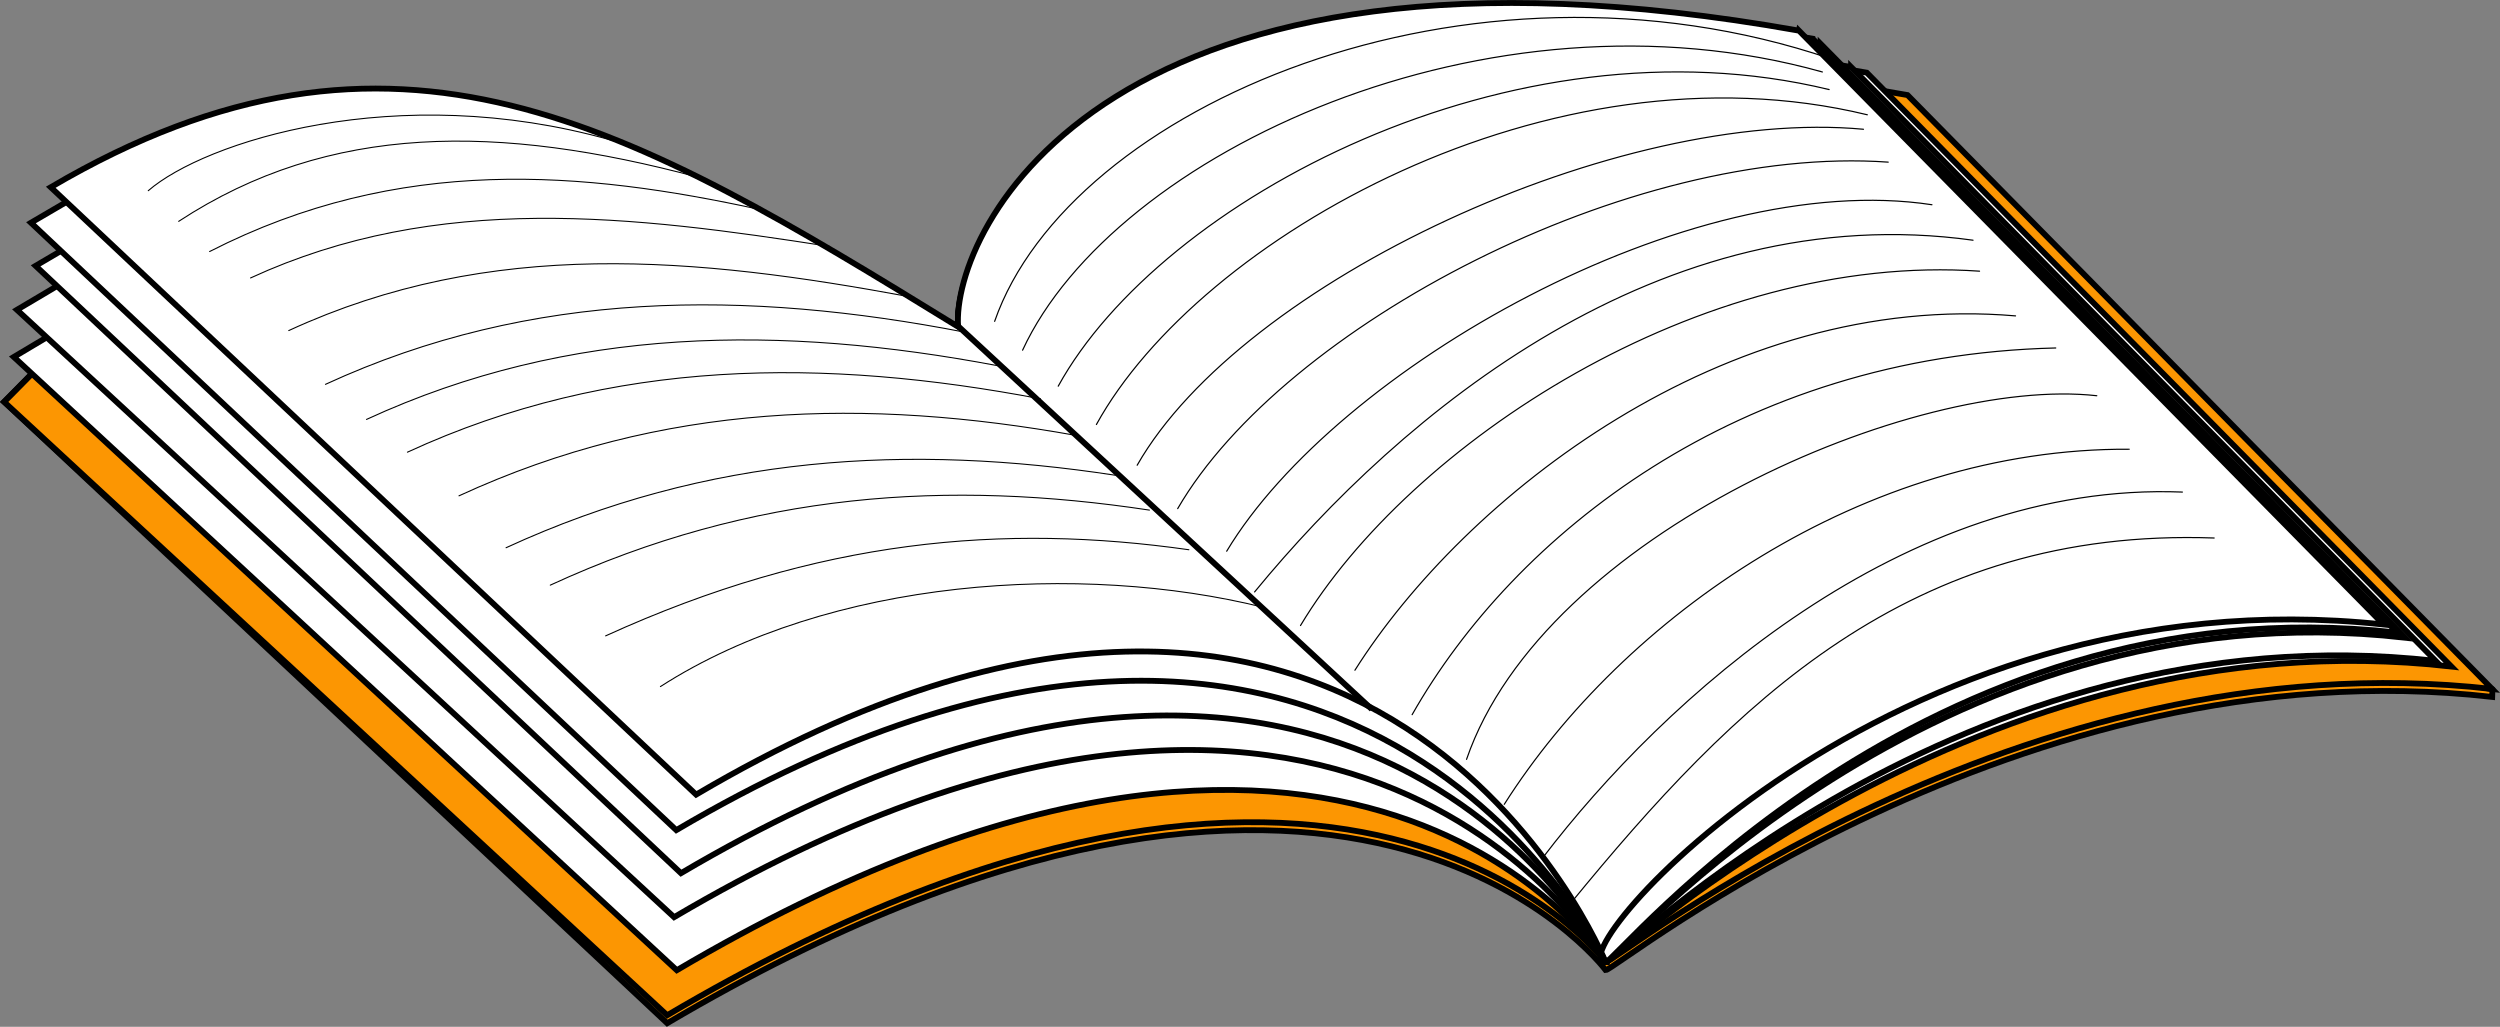
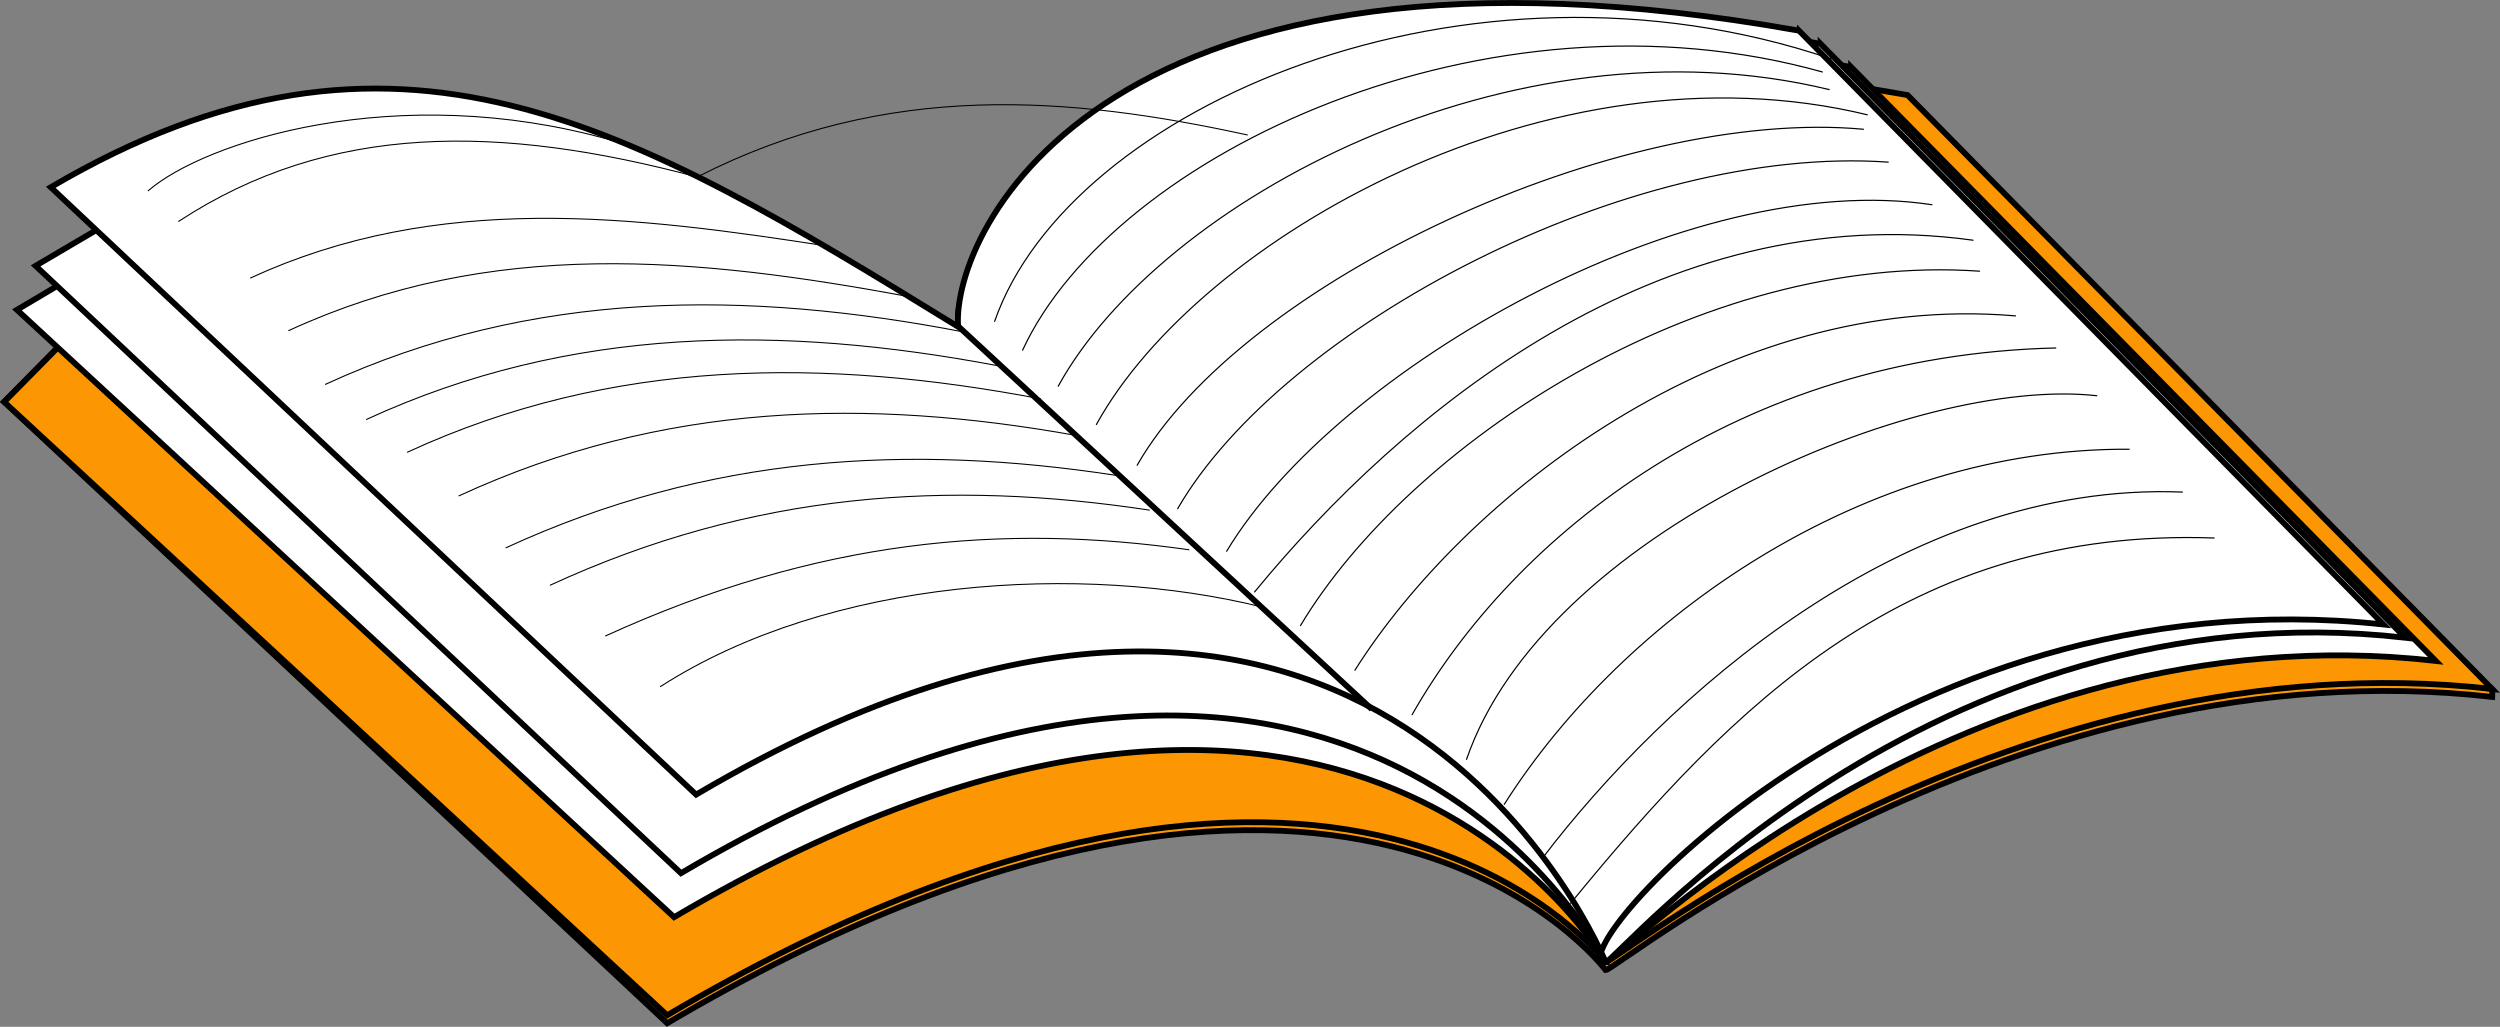
<svg xmlns="http://www.w3.org/2000/svg" viewBox="0 0 628.62 258.19">
  <rect x="0" y="0" width="628.62" height="258.19" fill="#808080" stroke="none" />
  <g stroke="#000">
    <path d="M626.71 173.32l-.054 1.917c-119.22-13.512-220.35 68.704-222.91 68.704 0 0-64.952-87.466-235.98 13.342L1.046 101.013C51.785 50.068 62.96 26.94 240.906 84.152c-1.73-23.911 211.21 58.1 385.79 89.155z" fill-rule="evenodd" stroke-width="1.466" fill="#fc9602" />
    <path d="M479.65 23.91l147 149.33c-119.22-13.512-220.35 68.704-222.91 68.704 0 0-64.952-87.466-235.98 13.342L1.05 101.076C51.789 50.131 62.964 24.947 240.91 82.16c-1.73-23.911 64.154-89.313 238.73-58.258z" fill-rule="evenodd" stroke-width="1.466" fill="#fc9602" />
-     <path d="M469.4 18.27l147 149.33c-119.22-13.512-210.09 74.335-212.66 74.335 0 0-62.536-98.783-233.56 2.025L3.47 89.76c86.676-50.945 69.541-64.81 237.45-7.599-1.73-23.911 53.901-94.944 228.48-63.89z" fill-rule="evenodd" stroke-width="1.466" fill="#fff" />
    <path d="M465.46 16.85l147 149.33c-119.22-13.512-206.16 75.76-208.72 75.76 0 0-63.218-112.12-234.24-11.316L4.26 77.904c86.676-50.945 68.747-52.947 236.65 4.266-1.73-23.912 49.966-96.37 224.55-65.316z" fill-rule="evenodd" stroke-width="1.466" fill="#fff" />
    <path d="M457.79 11.02l147 149.33c-119.22-13.512-198.49 81.588-201.05 81.588 0 0-61.48-123.18-232.51-22.375L8.95 66.843c86.676-50.945 64.057-41.887 231.96 15.325-1.73-23.911 42.296-102.2 216.88-71.143z" fill-rule="evenodd" stroke-width="1.466" fill="#fff" />
-     <path d="M455.81 9.74l147 149.33c-119.22-13.512-196.51 82.874-199.08 82.874 0 0-62.651-134.02-233.68-33.207L7.78 56.007C94.456 5.062 73.008 24.952 240.91 82.164c-1.73-23.911 40.317-103.48 214.9-72.429z" fill-rule="evenodd" stroke-width="1.466" fill="#fff" />
    <path d="M452.34 7.7l147 149.33c-125.34-13.512-208.58 84.907-195.6 84.907 0 0-57.674-142.94-228.7-42.136L12.76 47.081c86.676-50.945 145.86-15.54 228.16 35.086-1.73-23.911 36.843-105.52 211.42-74.462z" fill-rule="evenodd" stroke-width="1.466" fill="#fff" />
    <path d="M239.81 80.99l105.12 97.332" stroke-width="1.466" fill="none" />
    <g stroke-width=".3" stroke-linecap="round" fill="none">
-       <path d="M6.022 584.19c16.144-13.64 70.552-31.28 130.23-14.27M14.27 592.81c43.346-27.887 91.054-27.289 145.94-12.479M22.666 601.3c54.324-27.36 105.74-22.59 154.77-11.83M33.907 608.73c53.412-24.29 108.04-17.45 162.82-8.86M44.131 623.53c57.749-26.27 115.2-20.6 174.51-9.52M53.933 638.65c59.027-26.84 119.2-26.51 179.84-14.68M65.115 648.52c58.275-26.51 117.66-26.51 177.52-15.13M76.296 657.73c58.484-26.6 118.07-26.52 178.14-15.01M90.347 670.01c58.223-26.48 115.58-27.49 173.67-17M103.07 684.61c57.86-26.31 114.38-29.19 171.67-20.39M115.13 695.13c58.005-26.38 112.92-29.619 168.84-21.105M130.18 709.4c60.803-27.348 112.86-31.606 164.49-24.226M145.08 723.66c48.535-30.594 119.31-34.976 169.89-22.306" transform="matrix(.896 0 .03 .894 14.36 -474.314)" />
+       <path d="M6.022 584.19c16.144-13.64 70.552-31.28 130.23-14.27M14.27 592.81c43.346-27.887 91.054-27.289 145.94-12.479c54.324-27.36 105.74-22.59 154.77-11.83M33.907 608.73c53.412-24.29 108.04-17.45 162.82-8.86M44.131 623.53c57.749-26.27 115.2-20.6 174.51-9.52M53.933 638.65c59.027-26.84 119.2-26.51 179.84-14.68M65.115 648.52c58.275-26.51 117.66-26.51 177.52-15.13M76.296 657.73c58.484-26.6 118.07-26.52 178.14-15.01M90.347 670.01c58.223-26.48 115.58-27.49 173.67-17M103.07 684.61c57.86-26.31 114.38-29.19 171.67-20.39M115.13 695.13c58.005-26.38 112.92-29.619 168.84-21.105M130.18 709.4c60.803-27.348 112.86-31.606 164.49-24.226M145.08 723.66c48.535-30.594 119.31-34.976 169.89-22.306" transform="matrix(.896 0 .03 .894 14.36 -474.314)" />
    </g>
    <g stroke-width=".3" stroke-linecap="round" fill="none">
      <path d="M368.76 190.938c19.533-56.764 112.95-96.528 158.47-91.433M250.1 80.798c18.74-53.83 118.64-97.07 210.34-65.99M257.13 88.048c22.97-49.62 117.25-93.43 201.1-69.95M266.09 97.098c25.779-46.815 114.16-93.875 193.84-74.576M275.69 106.738c25.779-46.815 114.16-97.176 193.84-77.876M285.94 116.978c26.459-46.305 121.11-90.15 182.62-84.477M296.13 127.888c26.66-45.93 113.7-91.69 178.65-87.12M308.45 138.598c27.563-45.854 116.21-96.426 177.33-87.117M315.47 148.838c36.904-44.961 102.01-99.371 180.64-88.437M327.01 157.288c27.37-45.61 100.4-93.98 170.74-89.1M340.69 168.528c27.463-43.448 92.939-95.396 166.11-89.097M355.08 179.698c25.631-45.124 81.888-90.277 161.83-92.202M378.25 202.238c29.836-47.012 90.322-89.642 157.13-89.28M388.01 215.568c30.324-39.76 90.503-94.617 160.74-91.838M394.94 227.118c41.152-50.267 85.203-94.561 161.8-91.838" />
    </g>
  </g>
</svg>